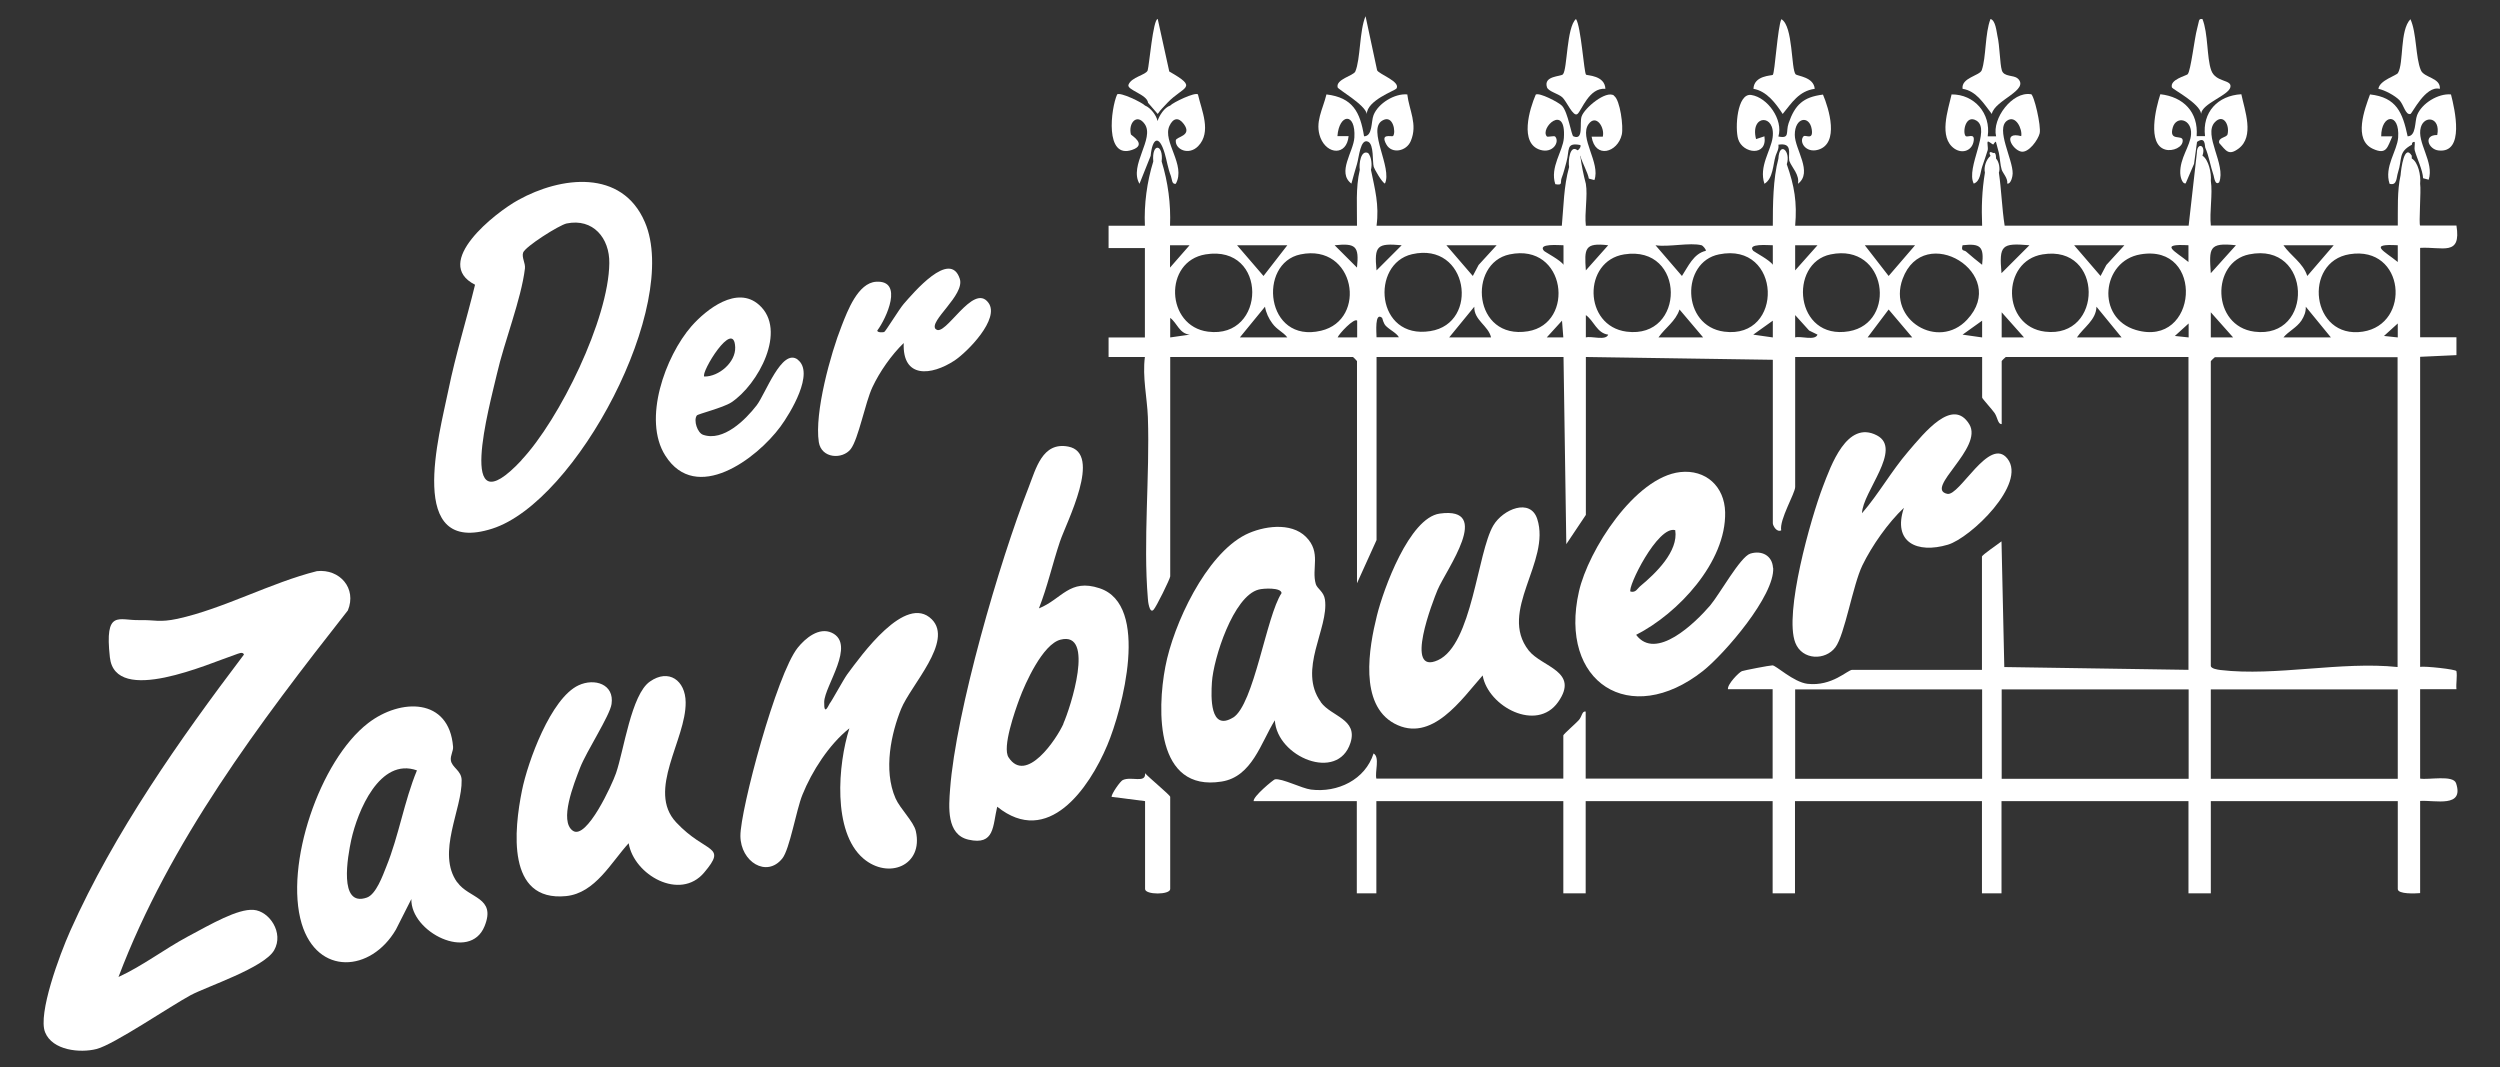
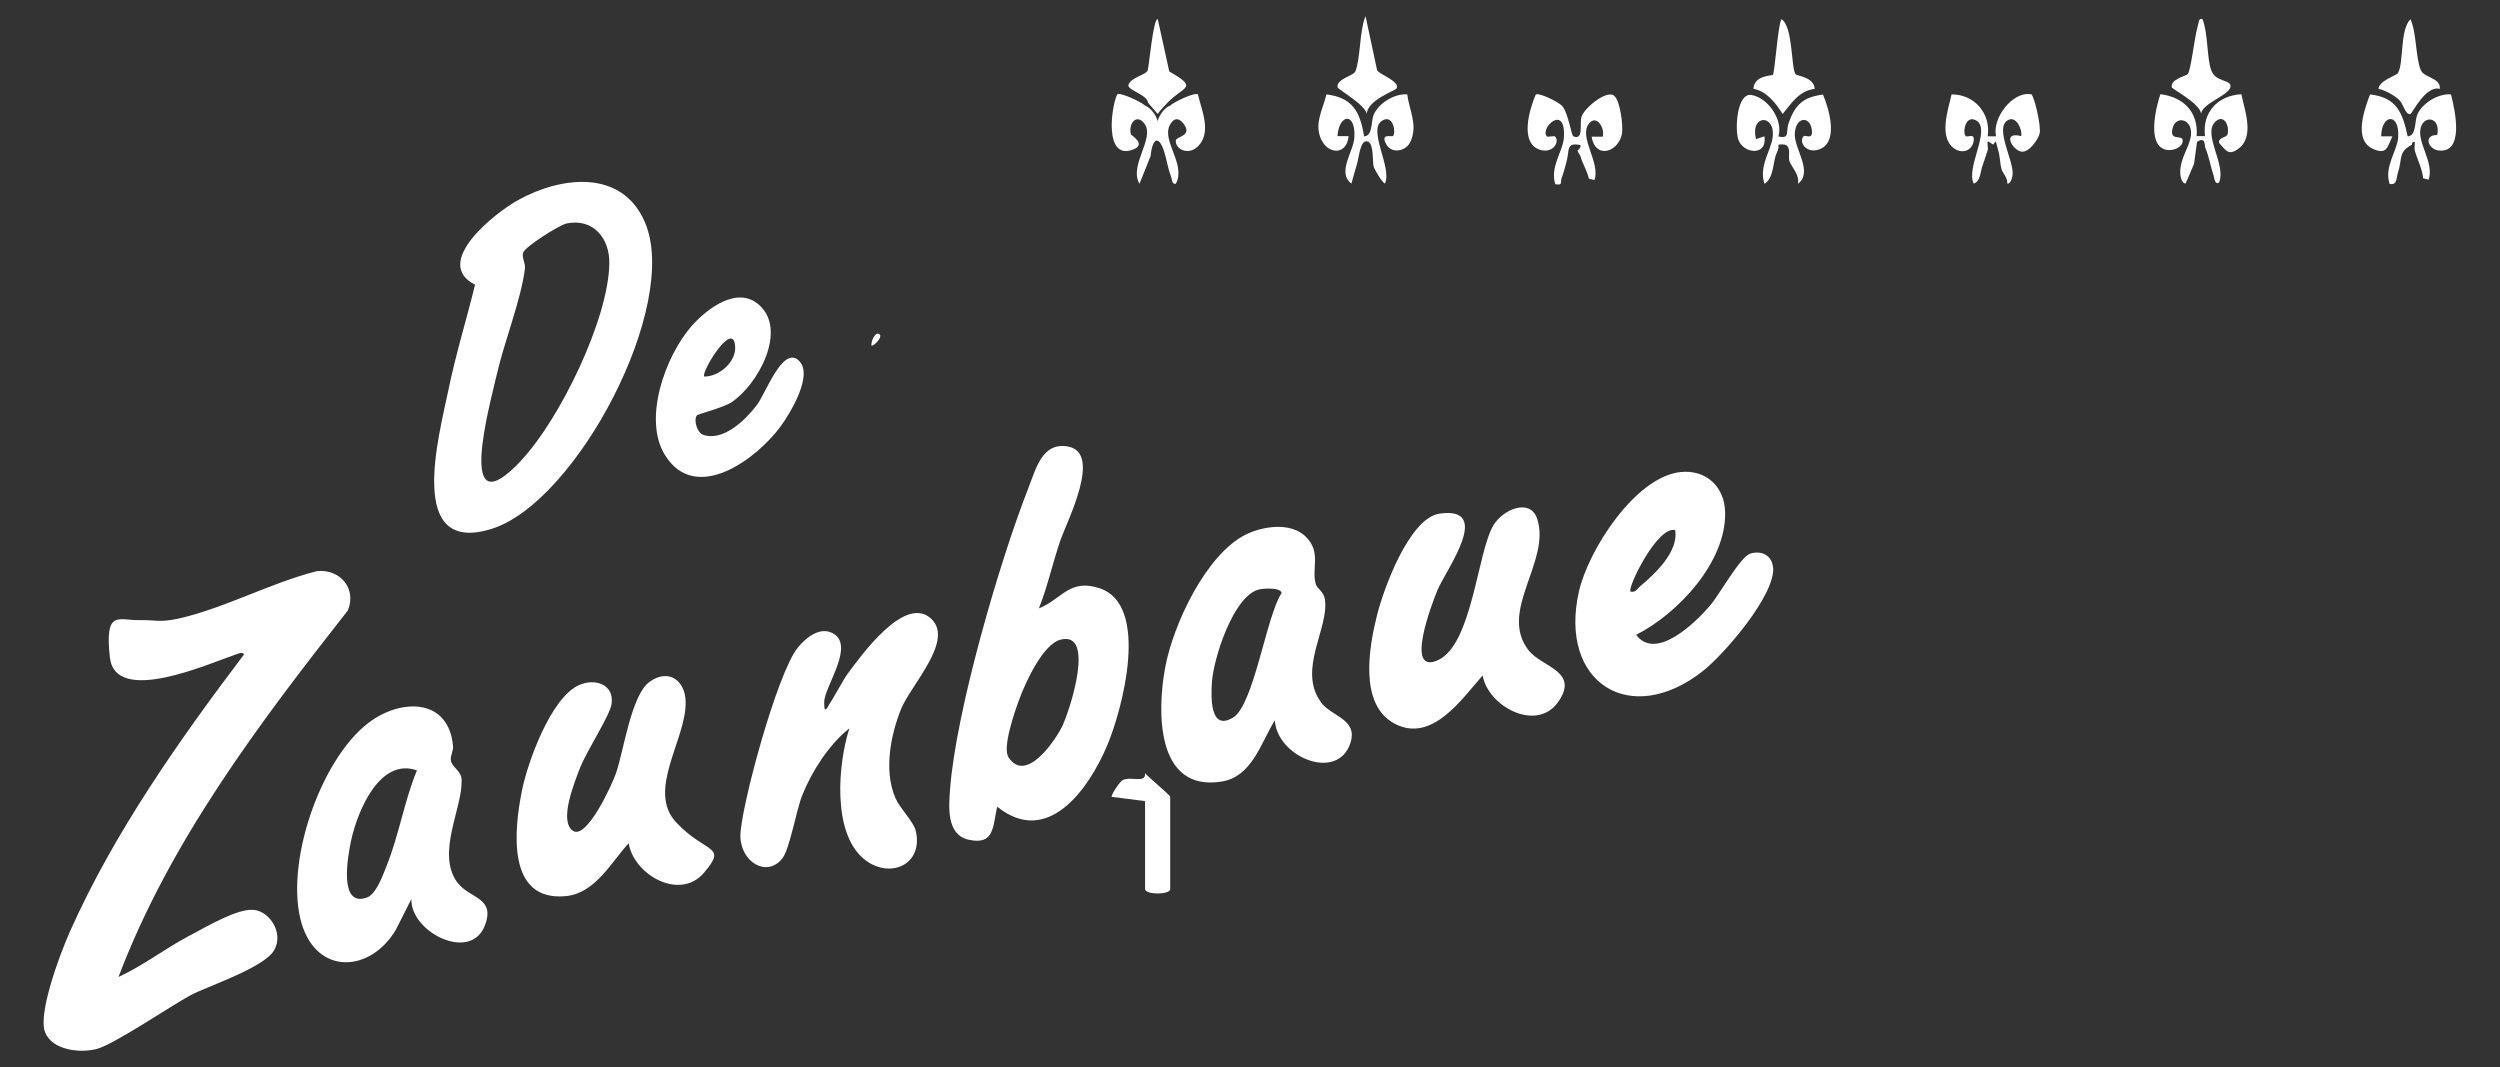
<svg xmlns="http://www.w3.org/2000/svg" id="Ebene_1" viewBox="0 0 1342.5 573">
  <rect x="0" y="0" width="1342.5" height="573" fill="#333333" stroke="none" />
  <defs>
    <style>      .st0 {        fill: #fff;      }    </style>
  </defs>
  <path class="st0" d="M63.5,524.7c13.1-6,24.7-15,37.4-21.8s26.7-14.9,35.2-14.3,16.5,12.3,11.1,21.7-36,19.4-44.8,24.1c-11.1,6-41.2,26.5-50.5,28.9-8.9,2.3-23.8.8-27.7-9s7.6-41.2,13.6-54.6c23.5-52.6,58.6-102.5,93.2-148.2-.6-1.8-3.2-.4-4.5,0-14.1,4.7-64.6,27.6-67.5,1.5s4.8-19.7,15.8-20c8.4-.2,10.6,1.4,20.5-.7,24.7-5.4,50.1-19.4,74.9-25.6,12.2-1.3,21.5,9.2,16.6,21.1-47.6,60.6-95.7,124.2-123.2,196.9Z" />
  <path class="st0" d="M456,391.2c-10.7,8.5-20,22.9-25.1,35.6-3.3,8.1-6.8,29.2-10.8,34.2-8.4,10.5-22.4,1.8-22.5-12.1s19.4-86.9,30.8-101.1c4.1-5.1,11.4-11.2,18.3-8,13.1,6.2-3.9,28.6-4.1,37.1s2.7,1,3,.8c.7-.6,7.3-12.7,9.3-15.5,7.5-10.1,31.4-43.7,45.5-29.6,11.7,11.8-11.3,35.3-16.5,48.1s-9.7,32.7-3,48c2.4,5.5,9.8,12.6,10.9,17.6,4.2,18.5-14.7,26.2-28.2,14.7-16.7-14.3-13.6-50.7-7.5-69.8Z" />
  <path class="st0" d="M796.2,362.7c-11.2,12.6-27.3,36.7-47.5,25.8-18.9-10.3-13.6-40.6-9.3-57.9,3.5-14.2,17.4-52.5,33.7-54.8,28.8-4,3.5,30.1-1.1,40.9-2.5,6-18.2,46.2.2,37.8s21.1-57.7,29.7-72.3c5.2-8.8,19.9-14.9,23.6-3.5,7.4,22.9-21.1,49.5-4.6,70.6,7.1,9,27.5,11.1,15.8,27.7-11.5,16.3-37.5,2.5-40.5-14.2Z" />
  <path class="st0" d="M337.7,452.7c-9.5,10.3-18,26.9-33.7,28.5-32.2,3.2-27.9-35.9-23.7-56.7,3.1-15.4,15.5-49.6,30.4-56.5,8.6-4,19.3-.6,17.7,10.1-.9,6.2-13.5,25.4-16.9,34.2s-11.3,28.6-3.9,33.8,21.2-25,23.2-30.9c4.2-12.1,8.2-42.3,18.2-49.2,10.1-7.1,19.1-.6,19.2,11.1.3,20.1-21.1,47.4-5.1,64.5s27.8,11.9,15,27c-12.9,15.3-37.7,1.3-40.5-15.8Z" />
-   <path class="st0" d="M1022.4,272.7c-8.5,8-17.2,20.4-22.3,30.9s-9.5,37.4-14.5,44c-5.4,7.2-17.8,7-21.5-2.4-6.2-15.7,8.3-66.9,14.8-83.9,4.3-11.2,12.9-35.9,29-27.5,14,7.3-7.7,30.3-8,41.8,9-10.4,15.7-22.5,24.7-33s24-29.3,32.9-14.8c7.8,12.7-24.4,34.7-11.8,37.4,6.6,1.4,22.6-31.2,32.3-18.9,10.6,13.4-19.8,42.6-32,46.2-16.5,4.9-29.8-1.2-23.6-19.8Z" />
-   <path class="st0" d="M502.5,176.7c4.9,5,20.1-25.4,28.3-14.1,6.3,8.6-11.3,26.4-18.2,31-12.5,8.2-28.1,9.8-27.3-9.4-6.6,6.4-12.9,15.4-16.8,23.7s-7.5,27.9-11.7,33.3c-4.4,5.6-15.7,5.1-17.1-3.8-2.4-15.7,6.3-47.4,12.3-62.5,3.1-7.9,8.7-23,18.5-23.6,14.9-.9,5.5,19.7.6,26.2,0,1.2,3,1,3.7.8s8.2-12.5,10.5-15.1c5.2-5.9,24.9-29.4,30.1-13.5,2.9,8.8-17,22.9-12.9,27.1Z" />
  <path class="st0" d="M614.9,430.2l-18-2.3c0-1.7,4.6-8.3,6-9,4.6-2.2,12.5,2,12-3.7,1.6,2,13.5,11.8,13.5,12.7v49.5c0,3.2-13.5,3.2-13.5,0v-47.2Z" />
  <path class="st0" d="M964.3,39.9c.9,1,9.7,1.4,10.2,7.8-8.5,1.2-12.3,7.5-17.2,13.5-3.7-5.7-8.6-12.3-15.7-13.5.3-7.3,9.9-7,10.4-7.5,1.1-1.1,2.6-25.9,4.6-29.9,6.4,3.7,5.1,26.8,7.7,29.7Z" />
-   <path class="st0" d="M1083.5,42.1c6.7,6.3-12.4,11.6-13.9,19.1-4.2-5.4-8.3-12.4-15.7-13.5-.8-6,9.2-7,10.3-10,2.4-6.8,1.7-19.9,4.7-27.5,2.7.7,3.2,6.6,3.7,9,1.3,5.5,1.3,15,2.4,18.6s6.4,2.4,8.4,4.3Z" />
-   <path class="st0" d="M851.7,40.1c.5.5,10.1.3,10.4,7.6-8.8-.8-12.7,11.6-15,13.5s-5.9-7-8.2-9-7.5-3.1-8.2-5.4c-1.9-6.2,7.5-5.6,8.6-6.9,2.4-2.7,1.9-25.3,7-29.7,2.7,3.9,4.3,28.8,5.4,29.9Z" />
  <path class="st0" d="M1174.8,39.8c1.6-1.5,3.7-19.6,5-24.2s.6-5.6,2.9-5.4c3.1,7.6,2.3,20.7,4.7,27.5s11.4,4.8,10.3,9.2-15.2,8.7-15.7,14.2c-.6-5.6-15.5-13.2-15.7-14.2-1.1-4.2,7.4-6.1,8.6-7.1Z" />
  <path class="st0" d="M1310.1,47.7c-7.6-1.9-14.7,13.2-15.7,13.5-2.7.7-3.6-5.1-6-7.5s-7.7-5.3-11.2-6c.6-4.6,9.7-7.1,10.5-8.5,3.2-5.3.9-22.9,6.7-28.9,3.4,7.4,2.7,20.6,5.6,27.4,1.7,4.1,10.7,4,10.2,10Z" />
  <path class="st0" d="M749.7,47.7c-.6.9-15.7,6.3-15.7,13.5-.9-5-15.5-13.2-15.7-14.3-1-4.4,8.5-6.2,9.5-8.5,2.8-6.5,2.2-22,5.5-29.7l6.2,29c.8,2.1,13.1,6.2,10.3,10Z" />
  <path class="st0" d="M627.9,38.4l-6.2-28.2c-2.5,0-4.6,25.1-5.4,27.6-.9,2.5-8.7,3.5-10.3,7.7-1.1,2.8,10.1,5.2,10.5,9.7l5.2,6c1.5-2.3,3.4-4,5.2-6,8.7-9.1,17-7.7,1-16.8Z" />
  <path class="st0" d="M643.3,50.7c-1.5-1.4-13.4,4.3-14.9,6-3.1,1-5.8,5.2-6.8,8.3-.6-3.1-3.8-7.2-6.7-8.3-1.6-1.7-13.4-7.4-15-6-3.4,7.7-6.7,34.8,8,29.8,8.4-2.8-.4-7.8-.6-8.3-1.5-6.1,3.2-11.5,7.4-5.6,5.5,7.8-8.6,22.2-2.8,32.1l6-15c.9-9.6,4.5-11.6,7.5-1.5,1.2,4,1.7,8,3.4,12.4.6,1.6.4,4.5,2.6,4.1,5.6-10.1-7.3-22.7-3.4-31.1,2-4.3,4.9-4.8,7.7-1,4.8,6.5-4.1,6.7-4.3,8.8-.4,4.8,6.9,8.3,12,3.1,7.4-7.6,1.8-19.3-.1-27.8Z" />
  <path class="st0" d="M978.9,50.8c-10.6,1.3-15,5.5-18.4,15.3-1.7,4.9.9,8.5-5.5,7.2,2.7-9-5.8-21-14.6-22.3-7.6-1.1-8.8,17.9-7,23.7,2.4,7.9,15.8,9.5,14.1-1.5l-4.5,1.5c-3.4-13.3,10.6-13.7,8.9-.9-.9,7.1-7.5,15.5-4.4,24.9,4.7-2.8,4.6-10.5,6-15,.6-1.9,1.9-3.7,1.5-6,7.8-1.2,5.2,4.7,5.8,8.3,0,.2.1.5.2.7,1.1,3,5.5,7.2,4.5,12,8.2-6.2-1.7-18.5-1.7-26.3,0-9.5,7.9-10.6,9.1-3,1,6.3-3.4,2.7-4.4,3.8-2.6,2.8,1.1,9.2,7.9,7.2,11.4-3.4,5.8-22,2.5-29.7Z" />
  <path class="st0" d="M866.7,51.3c-4.2-3-15.9,6.7-17.4,11.3-1.2,3.7,1.3,13-4.4,10.6-1.1-.4-2.8-12.9-6.1-16.4-1.8-1.9-12.3-7.3-14.1-6-3.3,7.6-9,26.3,2.5,29.7,6.8,2,10.5-4.4,7.9-7.2-.5-.5-4,.4-4.4,0-4.1-4.4,10.4-18.2,9.1.8-.5,7.1-7.6,15.7-4.6,24.8,4.3.8,2.5-1,3.4-3.3,1.1-2.8,1.8-5.8,2.6-8.7,1.8-6.3-.5-10.6,7.5-9,.5,1.4-1.5,2.8-1.5,3,0,.8,1.2,2.1,1.5,3,.9,3.4,4.1,9.1,4.5,12l3,.8c3.4-9.2-8.4-22.8-3.1-30.1,4-5.5,8.8,1.8,7.6,6.8h-6c1.9,12.1,14,8.5,16.2-1.1,1-4.2-.9-18.6-4.1-20.8Z" />
  <path class="st0" d="M755.7,50.7c-6.8-.6-15.6,4.8-18.1,11.1-1.4,3.5-.4,11.3-5.1,11.4-2.1-13.1-6.1-20.8-20.2-22.5-1.9,8-6.4,15-3.2,23.3,3.6,9.1,14.1,9.7,15.1-.9h-6c.9-12.1,9.9-13,9.1.7-.4,7.6-9.5,18.8-1.6,24.8.9-3.5,2-7,3-10.5,1.1-3.6,1.8-14,6-12,3.2,1.5,2.2,10.8,3,13.5.3,1.1,4.3,8.2,6,9,4.1-8.4-9.5-28.9-1.5-33.8,6-3.7,7.5,6.4,5.9,8.2-.7.7-7.2-1.8-3.6,4.6,2.9,5.2,10.8,3.7,13.1-1.9,3.8-9-.9-16.5-1.9-25.1Z" />
-   <path class="st0" d="M1175.3,121.2h-98.8c-1.5-9.6-1.7-19-3.1-28.5.8-2,0-6.1-1.5-7.5,0-2.5-.6-3.5-1.5-3-2-1.1-2.5-.4-1.5,1.5-2.3,1.9-3.7,5.9-3,9-1.6,9.7-1.9,18.6-1.5,28.5h-100.4c1.1-12.5-.4-21.4-4.5-33,2.3-7.1-4-12.6-4.5-3-2.9,10.7-3,24.9-3,36h-100.4c-.8-6.9,1.1-16,0-22.5-1.3-4.9-2.3-9.9-3-15,2.7-2.9,2.4-3.8-1.5-3-4-3.3-5.1,5.5-4.5,9-2.9,10.5-2.9,20.8-3.9,31.5h-99.5c1.5-11.2-.9-19.7-3-30,.7-2.6.3-7-1.5-9-3.9-1.9-5,5.6-4.5,9-2.3,9.9-1.4,19.9-1.5,30h-100.4c.5-11.6-1.1-23.5-4.5-34.5,1.1-9.4-5.4-10.3-4.5,0-3.4,11-5,23-4.5,34.5h-19.5s0,12,0,12h19.5s0,48,0,48h-19.5s0,10.5,0,10.5h19.5c-1.4,10.7,1.2,21.9,1.6,32.2,1.1,31.7-2.6,66.5,0,97.6,0,.9.8,8.2,3,6,1.4-1.3,9-16.8,9-18v-117.8h98.1c.2,0,2.2,2.1,2.2,2.2v119.3l10.5-23.2v-98.3h100.4l1.5,100.5,10.5-15.7v-84.8l100.4,1.5v87.8c0,1.2,2,5,4.5,3.8-1.1-5.7,7.5-19.9,7.5-23.3v-69.8h100.4v21.8c0,.5,5.3,6.3,6.7,8.3,1.6,2.4,1.8,6.2,3.8,5.9v-33.8c0-.2,2.1-2.2,2.2-2.2h98.1v168l-98.9-1.5-1.5-67.5c-1.7,1.4-10.5,7.3-10.5,8.2v60.8h-69.7c-2.4,0-10.8,9-24,7.5-7.5-.9-17-10-18.8-9.9-1.5,0-15.4,2.7-16.4,3.1-1.7.7-7.9,7.1-7.5,9.7h24v48h-100.4v-36c-2-.4-1.9,2.6-3.7,4.6-1.3,1.5-8.3,7.6-8.3,8.2v23.2h-100.4c-.9-3.5,2-11.5-1.5-13.5-4.5,14.1-19.3,21.2-33.6,19.4-4.9-.6-15.7-6.2-19.4-5.5-.8.2-11.8,9.2-11.4,11.7h55.4v49.5h10.5v-49.5h100.4v49.5h12v-49.5h100.4v49.5h12v-49.5h100.4v49.5h10.5v-49.5h100.4v49.5h12v-49.5h100.4v47.2c0,2.9,9.6,2.4,12,2.2v-49.5c8.3-.5,23.7,3.8,19.3-9.5-1.5-4.6-14.8-1.7-19.3-2.5v-48h19.5c-.3-3.1.5-6.8,0-9.7-.2-1-17.1-2.8-19.5-2.3v-166.5l19.5-.9v-9.6s-19.5,0-19.5,0v-48c12-.7,22.2,4.7,19.5-12h-19.5c-.8-.8.6-18.7,0-22.5.5-4.4-1.1-11.6-4.5-13.5v-1.5c-4-6.5-5.7,6.8-6,10.5-1.9,8.4-1.4,18.4-1.5,27h-100.4c-.8-7.4,1.1-16.9,0-24,.4-4.2-1.2-11.4-4.5-13.5,2.1-6-3-7.3-3-1.5M691.3,131.7l-12.8,16.5-14.2-16.5h27ZM638.8,131.7l-10.5,12v-12s10.5,0,10.5,0ZM628.4,181.2v-10.5c3.7,2.7,4.9,8.5,10.5,9l-10.5,1.5ZM648.7,178.1c-22.7-2.9-24-37.8-1.3-41.5,33.6-5.5,32.8,45.6,1.3,41.5ZM665.8,181.2l13.5-16.5c.5,3.1,2,6.4,3.9,8.9,2.6,3.6,5.8,4.6,8.1,7.6h-25.5ZM698.4,136.6c29.3-6,36.1,35.1,11,41-29.9,7.1-34.1-36.3-11-41ZM718.3,181.2c.7-1.9,8.9-10.7,10.5-9v9s-10.5,0-10.5,0ZM728.7,143.7l-12-12c11.4-1.2,13.2.5,12,12ZM839.6,131.7v10.5c-1.4-2.4-10-6.9-10.5-7.5-3.5-4.1,8-3,10.5-3ZM803.7,131.7l-9.7,10.6-3.1,5.9-14.2-16.5h27ZM752.7,131.7l-13.5,13.5c-1.3-13.3.3-14.7,13.5-13.5ZM739.2,181.2c0-2.4-1.1-14,3-10.5.2.2.6,3.1,2.2,4.5,2.3,2.2,5.5,3.6,6.8,5.9h-12ZM758.3,136.5c30.2-6.9,36.5,37.1,9.8,41.3-29.4,4.7-32.2-36.2-9.8-41.3ZM778.2,181.2l13.5-16.5c-.3,7.2,7.6,10.2,9,16.5h-22.5ZM810.7,136.6c30.3-6.3,35.4,37.1,9.8,41.3-29.5,4.8-32.5-36.6-9.8-41.3ZM830.6,181.2l8.2-9,.7,9h-9ZM913.8,131.7c.5.1,2.6,2.4,2.2,3-6.6,1.5-9.5,8.5-12.8,13.5l-14.2-16.5c6.9,1.1,18.6-1.6,24.7,0ZM863.6,131.7l-12,13.5c-.8-11.7-.8-15,12-13.5ZM851.6,181.2v-12c4.4,3.1,5.9,9.7,12,10.5-1.3,3.4-9,.6-12,1.5ZM873.5,178.1c-23.3-3-23.6-38-1.3-41.5,33.2-5.2,33.1,45.6,1.3,41.5ZM890.6,181.2c3.7-5.3,9.2-8.6,11.3-15l12.7,15h-24ZM925.9,178.1c-23-3-23.3-37.4-2.8-41.5,33.8-6.9,35.1,45.7,2.8,41.5ZM941.5,179.7l10.5-7.5v9s-10.5-1.5-10.5-1.5ZM952,142.2c-1.4-2.4-9.9-6.9-10.5-7.5-3.5-4.1,8-3,10.5-3v10.5ZM1028.4,131.7l-14.2,16.5-12.8-16.5h27ZM976,131.7l-12,13.5v-13.5s12,0,12,0ZM964,181.2v-12s7.5,8.3,7.5,8.3l4.5,2.2c-1.3,3.4-9,.6-12,1.5ZM983.1,136.6c30.2-6.2,35.8,36.8,9.8,41.3-29.2,5-32.6-36.7-9.8-41.3ZM1002.9,181.2l11.3-15,12.7,15h-24ZM1021.7,149.8c11.4-31,57.8-2.8,34.6,21.9-15.4,16.5-42.7.2-34.6-21.9ZM1053.9,179.7l10.5-7.5v9s-10.5-1.5-10.5-1.5ZM1064.4,142.2c-2.9-2.2-5.8-4.7-8.6-7.1-1-.9-2.9,0-1.9-3.4,9.7-1.1,11.6.8,10.5,10.5ZM1064.4,418.2h-100.4v-48h100.4v48ZM1175.3,418.2h-100.4v-48h100.4v48ZM1140.8,131.7l-9.7,10.6-3.1,5.9-14.2-16.5h27ZM1089.8,131.7l-15,15c-1.3-15,0-16.3,15-15ZM1074.9,181.2v-13.5s12,13.5,12,13.5h-12ZM1098.2,178.1c-23.3-2.8-23.6-37.9-1.3-41.5,32.8-5.4,32.7,45.3,1.3,41.5ZM1115.3,181.2c3.6-5.4,10.3-9.3,10.5-16.5l13.5,16.5h-24ZM1147,177.2c-21.7-6.4-18.4-37.1,2.4-40.6,34.8-6,31,50.4-2.4,40.6ZM1167.8,180.5l7.5-6.8v7.5s-7.5-.8-7.5-.8ZM1175.2,140.7c-7.2-5.9-16.3-9.9,0-9v9ZM1268.8,178.1c-27.8,4.2-32.3-37.6-7-41.6,29.7-4.7,33.2,37.6,7,41.6ZM1251.7,181.2h-25.5c2.7-3.3,7.1-5.2,9.7-9.1,1.5-2.4,2.4-4.6,2.3-7.4l13.5,16.5ZM1253.2,131.7l-14.2,16.5c-2.3-7.1-8.7-10.6-12.8-16.5h27ZM1210.6,178.1c-23-3-23.3-37.4-2.8-41.5,33.8-6.9,35.1,45.7,2.8,41.5ZM1200.7,131.7l-13.5,15c-.9-13.4-1.2-16.6,13.5-15ZM1187.2,181.2v-13.5s12,13.5,12,13.5h-12ZM1287.6,418.2h-100.4v-48h100.4v48ZM1287.6,358.2c-30.4-3.2-65.5,5.1-95.2,1.6-1.5-.2-5.2-.7-5.2-2.3v-163.5c0-.2,2.1-2.2,2.2-2.2h98.1v166.5ZM1280.1,180.5l7.5-6.8v7.5s-7.5-.8-7.5-.8ZM1287.6,140.7c-7.2-5.9-16.3-9.9,0-9v9Z" />
  <path class="st0" d="M1179.8,76.2c4.6-3.2,4.1,2.1,4.4,3,2.1,4.9,2.8,10.1,4.5,15,.3,1,.8,5.6,3,3.7,3.8-9.5-8.8-25.5-2.3-32.3,4.5-4.7,8,1.4,6.8,6.5-.5,1.9-5.2,1.6-4.5,4.7,3.7,4.1,5,7,10.4,3,8.7-6.5,3.3-20.5,1.5-29.2-12.6.7-21.1,9.6-19.5,22.5h-4.5c1-13-7.2-21.1-19.5-22.5-2.4,7.3-7.2,26.8,2.6,29.7,4,1.2,9.7-1.3,9.4-5-.2-3.2-7.6.9-5.3-6.9,1.9-6.4,10.3-4.5,9.8,3.7-.4,6.4-6.1,12.7-5.8,21,0,1.2.8,5.7,2.9,5.4l4.5-10.5" />
  <path class="st0" d="M1090.5,50.6c-9.8-1.6-20.9,13-18.6,22.6h-4.5c1.8-12.3-7.2-22.6-19.4-22.5-1.9,8.4-7.1,23.1,1.5,29.1,4.5,3.1,9.8.9,10.4-4.4.5-4.2-3.5-1.3-4.4-2.4-1.7-2,0-11.8,5.9-8.2,7.9,4.9-5.9,25.3-1.5,33.8,3.6-1.3,3.5-6,4.5-9,1-2.9,2.1-6.1,3-9,.3-1.2-.4-4,0-4.5.4-.5,2.3,1.4,3,1.5.1,0,.7-1.4,1.4-1.5.5,2,1.1,4,1.6,6,.6,2.7.7,6.4,1.5,9,.6,1.9,3.4,4.6,3,7.5,2.1.3,2.9-4.2,2.9-5.4.2-7.5-9.3-24-3-28.4,4.7-3.3,8.3,4.6,7.6,8.3-10.3-2.7-5,7.2-.1,8.3,4.1.9,9.2-6.4,10-9.8.9-3.8-3-20.8-4.7-21.1Z" />
  <path class="st0" d="M1316.1,50.7c-6.8-.6-15.6,4.8-18.1,11.1-1.4,3.5-.4,11.3-5.1,11.4-2.7-12.7-5.9-20.9-20.2-22.5-2.9,7.9-9.1,24.3,1.5,29.2,7.6,3.5,7.8-1,10.5-6.7h-6c0-11.9,10.1-13.1,9.1.7-.5,7.1-7.6,15.7-4.6,24.8,4.1,1.1,3.6-3.3,4.5-6,2.5-7.7,0-11,7.5-15,0,0-.2-1.7,1.5-1.5.2,1.4-.3,3.3,0,4.5,1.2,4.4,4.3,10.6,4.5,15l3,.8c3.1-9.5-6.6-20.1-4.2-28.2,1.9-6.5,10.7-5.5,8.8,4.2-7.7-.1-4.8,7.7.7,8.3,14.2,1.6,8.7-22.2,6.7-30Z" />
  <path class="st0" d="M590.5,315.9c-16.2-5.4-20.2,5.8-32.6,10.8,4.6-11.7,7.3-24,11.3-35.9,3.4-10.2,23-47.5,4.4-51-13.9-2.6-17.3,11.9-21.3,22.1-15.6,39.7-39,120.2-42.1,161.8-.7,9.4-2.1,24.5,9.9,27.2,14.2,3.2,12.9-7.4,15.4-17.7,27.2,21.9,49.3-9.7,59.1-33,8.1-19.2,23.1-75.3-4.1-84.3ZM571.1,388.6c-3.8,8.5-20.1,32.6-29.5,18.1-3.5-5.3,3.4-24.8,5.8-31.3,3.2-8.7,12.6-29.5,22.1-31.9,18.7-4.8,5.3,36.7,1.5,45.1Z" />
  <path class="st0" d="M346.3,119.3c-12.3-28.7-45.1-24.6-68-11.9-12.4,6.8-46.5,33.7-23.2,45.5-4.6,18.9-10.4,37.4-14.3,56.5-4.9,24-23.2,89.4,23.5,74.5,45.4-14.5,101.2-120,82-164.6ZM280,247.2c-35.8,38.2-17-29.7-13.2-46.2,4-17.6,13.1-40.2,15.1-56.9.3-2.8-1.8-5.8-1-8.4,1-3.2,19.3-14.8,23.4-15.7,14.2-2.9,23.1,7.9,22.9,21.3-.3,30-26.7,84-47.2,105.8Z" />
  <path class="st0" d="M245.5,473.8c-11.3-15.8,2.8-39.4,2.4-54.9-.1-5.2-5.3-6.7-5.8-10.7-.3-2.5,1.4-5,1.2-7.2-2.1-26.4-28.2-26.1-45.6-12.7-26,20-45.1,76.3-35.7,107.7,8.5,28.1,37.2,26.1,50.6,3.2l8.3-16.4c-.4,17.8,31.5,33.8,39.3,14.6,6.4-15.7-8.4-14.8-14.6-23.6ZM207.4,465.5c-1.9,4.8-5.5,14.8-10.4,16.5-15.4,5.4-10.2-22.4-8.4-30.9,3.4-15.5,15.3-44.5,35.3-37.4-6.9,16.7-9.7,35.1-16.5,51.8Z" />
  <path class="st0" d="M709.3,377c-12.6-17.4,4.4-39.5,2.2-55-.6-4.3-4.1-5.8-4.9-8.3-2.5-8.4,3.1-17-5.3-25.4-8.1-8.1-23.1-5.8-32.4-1.2-21.4,10.8-38.8,48.2-43.1,70.9-4.5,23.4-5.3,67.4,30.2,61.7,16.4-2.6,21.1-20.9,28.6-32.9,1.1,19.7,33.8,33.3,40.6,12.1,4.1-12.8-10.3-14.1-15.9-21.8ZM662.2,385.3c-12.6,7.7-11.9-11.2-11.4-18.9.8-12.7,11.5-46.3,25.1-49.8,2.6-.7,12.1-1.2,12.3,1.9-8.2,12.3-14.8,60-26.1,66.9Z" />
  <path class="st0" d="M952.1,304.9c-.4-6.6-6.1-9.5-12.2-7.6-5.4,1.7-16.5,21.9-21.6,27.9-8,9.3-29.1,29.9-39.7,15.7,22.5-11.4,48.4-39.1,47.8-65.8-.3-13.9-10.4-23.1-24.1-21.6-24.3,2.7-49.4,42-54.4,64.1-11.1,48.8,27.4,73.6,66.6,42.7,11.6-9.2,38.6-40.5,37.7-55.4ZM875.6,317.7c-1.9-2,14.6-35.7,24-33,1.8,11.4-10.5,23.2-18.7,30-1.7,1.4-2.4,3.6-5.2,3Z" />
  <path class="st0" d="M428.4,193.1c-8.6-6.4-17.3,18.4-22.1,24.6-6.1,7.9-17.9,19.5-28.7,15.8-3.1-1-5.3-7.8-3.4-10.4.6-.8,14-4.1,18.5-7,14.4-9.5,30.3-38.8,14.9-52.4-11.8-10.5-28.2,2.3-36.3,11.5-14,16.1-26.4,50.1-14,69.5,16.5,26,49,1.8,61.8-15.6,5.3-7.2,18.6-29,9.2-36ZM394.8,186.5c.3,8-8.7,15.8-16.6,15.7-2.1-2,16-31.7,16.6-15.7Z" />
  <path class="st0" d="M472.5,179.7c1.2,1.3-2.4,5.6-4.5,6-.4-2.6,2.3-8.3,4.5-6Z" />
</svg>